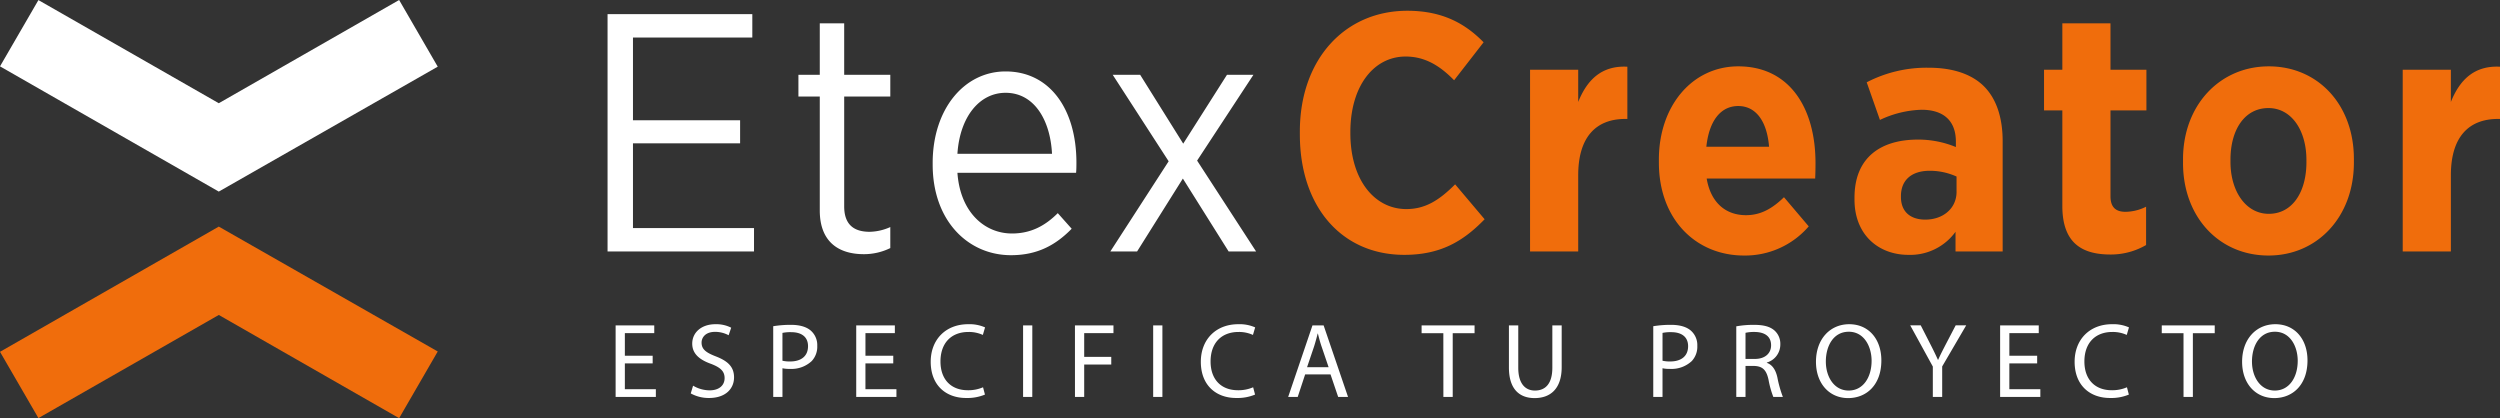
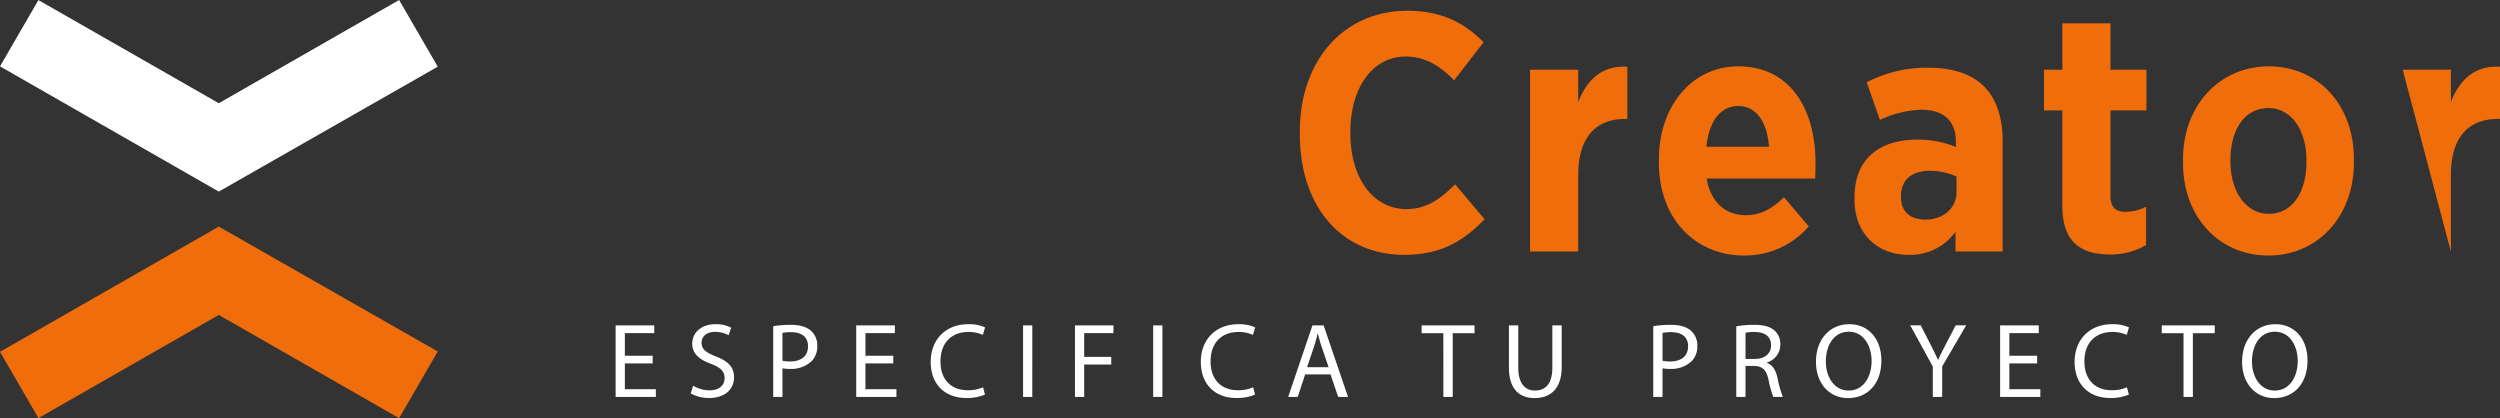
<svg xmlns="http://www.w3.org/2000/svg" width="674.999" height="112.906" viewBox="0 0 674.999 112.906">
  <rect x="0" y="0" width="674.999" height="112.906" fill="#333333" stroke="none" />
  <g id="Grupo_152" data-name="Grupo 152" transform="translate(-280 -460)">
    <path id="Trazado_409" data-name="Trazado 409" d="M107.765,0,59.073,27.871,10.374.022,0,17.916,59.073,51.728,118.188,18Z" transform="translate(280 460)" fill="#fff" />
    <path id="Trazado_410" data-name="Trazado 410" d="M0,53.644,10.374,71.536l48.7-27.846,48.692,27.87,10.423-18.005L59.072,19.833Z" transform="translate(280 501.346)" fill="#f06d0c" />
-     <path id="Trazado_411" data-name="Trazado 411" d="M53.178,1.238H92.264V7.555H60.041V29.889H88.967v6.225H60.041V59H92.721v6.314H53.178Zm57.3,53V23.482h-5.765V17.624h5.765V3.712h6.592V17.624h12.45v5.858h-12.45v29.66c0,5.034,2.745,6.863,6.863,6.863a14.128,14.128,0,0,0,5.586-1.28V64.4a16.122,16.122,0,0,1-7.141,1.647c-6.774,0-11.9-3.294-11.9-11.808m30.483-12.357v-.46c0-14.554,8.514-24.715,19.68-24.715,11.99,0,19.131,10.254,19.131,24.625,0,.639,0,1.922-.093,2.745H147.644c.734,10.528,7.234,16.386,14.739,16.386,5.216,0,9.063-2.2,12.357-5.494l3.754,4.211c-4.3,4.4-9.245,7.141-16.386,7.141-11.626,0-21.146-9.337-21.146-24.44m32.223-2.93c-.46-9.063-4.763-16.475-12.542-16.475-7.049,0-12.357,6.5-13,16.475Zm35.425-2.745,11.808-18.582h7.141l-15.2,23.16,15.926,24.53h-7.416l-12.357-19.68-12.357,19.68H188.93l15.744-24.348-15.1-23.342h7.413Z" transform="translate(390.861 462.58)" fill="#fff" />
-     <path id="Trazado_412" data-name="Trazado 412" d="M113.774,34.353v-.824c0-19.406,12.083-32.587,29.018-32.587,9.519,0,15.652,3.476,20.594,8.511l-7.962,10.254c-3.847-3.936-7.872-6.407-13.092-6.407-8.6,0-14.921,7.962-14.921,20.412v.275c0,12.724,6.592,20.5,15.106,20.5,5.124,0,8.878-2.378,13.181-6.681l7.962,9.427c-5.765,5.95-11.9,9.612-21.695,9.612-16.842,0-28.191-12.906-28.191-32.494m62.154-17.484h13v8.7c2.381-5.95,6.318-9.887,13.273-9.519v14.1h-.549c-7.965,0-12.724,4.942-12.724,15.2V65.931h-13ZM210.711,41.95v-.824c0-14.557,9.063-25.174,21.42-25.174,14,0,20.868,11.441,20.868,26.087,0,.734,0,2.289-.09,4.211H223.618c1.1,6.5,5.127,9.886,10.618,9.886,4.029,0,7.141-1.829,10.254-4.852l6.682,7.872a22.654,22.654,0,0,1-17.484,7.872c-13,0-22.975-9.794-22.975-25.079m29.749-4.3c-.549-6.774-3.48-10.985-8.329-10.985-4.76,0-7.872,4.029-8.606,10.985Zm23.067,14.279v-.549c0-10.8,7.049-15.652,17.117-15.652A26.549,26.549,0,0,1,290.9,37.74V36.274c0-5.676-3.387-8.6-9.248-8.6a27.843,27.843,0,0,0-11.256,2.745l-3.572-10.161a35.09,35.09,0,0,1,16.753-3.936c6.681,0,11.716,1.829,14.921,5.034,3.384,3.387,5.034,8.514,5.034,14.828V65.931H290.806V60.622a15.088,15.088,0,0,1-12.724,6.225c-8.054,0-14.554-5.4-14.554-14.921m27.553-2.1V45.7a17.573,17.573,0,0,0-7.231-1.555c-4.76,0-7.783,2.378-7.783,6.863V51.2c0,4.029,2.563,6.04,6.318,6.132,5.034.093,8.7-3.02,8.7-7.505m28.561,3.844V27.853H314.7V16.868h4.945V4.329h13V16.868h9.7V27.853h-9.7V51.01c0,2.838,1.283,4.214,4.029,4.214a12.58,12.58,0,0,0,5.583-1.376V64.194a18.912,18.912,0,0,1-9.612,2.56c-7.505,0-13-2.927-13-13.088M352.229,42.04V41.034c0-14.554,9.886-25.082,23.16-25.082S398.363,26.3,398.363,40.941V41.95c0,14.554-9.794,25.079-23.067,25.079S352.229,56.686,352.229,42.04m33.318-.182v-.642c0-7.962-4.026-14-10.25-14-6.5,0-10.254,5.95-10.254,13.915v.639c0,7.872,4.121,14,10.346,14,6.407,0,10.158-5.947,10.158-13.912m26-24.989h13v8.7c2.378-5.95,6.314-9.887,13.271-9.519v14.1h-.549c-7.962,0-12.721,4.942-12.721,15.2V65.931h-13Z" transform="translate(517.186 461.963)" fill="#f06d0c" />
+     <path id="Trazado_412" data-name="Trazado 412" d="M113.774,34.353v-.824c0-19.406,12.083-32.587,29.018-32.587,9.519,0,15.652,3.476,20.594,8.511l-7.962,10.254c-3.847-3.936-7.872-6.407-13.092-6.407-8.6,0-14.921,7.962-14.921,20.412v.275c0,12.724,6.592,20.5,15.106,20.5,5.124,0,8.878-2.378,13.181-6.681l7.962,9.427c-5.765,5.95-11.9,9.612-21.695,9.612-16.842,0-28.191-12.906-28.191-32.494m62.154-17.484h13v8.7c2.381-5.95,6.318-9.887,13.273-9.519v14.1h-.549c-7.965,0-12.724,4.942-12.724,15.2V65.931h-13ZM210.711,41.95v-.824c0-14.557,9.063-25.174,21.42-25.174,14,0,20.868,11.441,20.868,26.087,0,.734,0,2.289-.09,4.211H223.618c1.1,6.5,5.127,9.886,10.618,9.886,4.029,0,7.141-1.829,10.254-4.852l6.682,7.872a22.654,22.654,0,0,1-17.484,7.872c-13,0-22.975-9.794-22.975-25.079m29.749-4.3c-.549-6.774-3.48-10.985-8.329-10.985-4.76,0-7.872,4.029-8.606,10.985Zm23.067,14.279v-.549c0-10.8,7.049-15.652,17.117-15.652A26.549,26.549,0,0,1,290.9,37.74V36.274c0-5.676-3.387-8.6-9.248-8.6a27.843,27.843,0,0,0-11.256,2.745l-3.572-10.161a35.09,35.09,0,0,1,16.753-3.936c6.681,0,11.716,1.829,14.921,5.034,3.384,3.387,5.034,8.514,5.034,14.828V65.931H290.806V60.622a15.088,15.088,0,0,1-12.724,6.225c-8.054,0-14.554-5.4-14.554-14.921m27.553-2.1V45.7a17.573,17.573,0,0,0-7.231-1.555c-4.76,0-7.783,2.378-7.783,6.863V51.2c0,4.029,2.563,6.04,6.318,6.132,5.034.093,8.7-3.02,8.7-7.505m28.561,3.844V27.853H314.7V16.868h4.945V4.329h13V16.868h9.7V27.853h-9.7V51.01c0,2.838,1.283,4.214,4.029,4.214a12.58,12.58,0,0,0,5.583-1.376V64.194a18.912,18.912,0,0,1-9.612,2.56c-7.505,0-13-2.927-13-13.088M352.229,42.04V41.034c0-14.554,9.886-25.082,23.16-25.082S398.363,26.3,398.363,40.941V41.95c0,14.554-9.794,25.079-23.067,25.079S352.229,56.686,352.229,42.04m33.318-.182v-.642c0-7.962-4.026-14-10.25-14-6.5,0-10.254,5.95-10.254,13.915v.639c0,7.872,4.121,14,10.346,14,6.407,0,10.158-5.947,10.158-13.912m26-24.989h13v8.7c2.378-5.95,6.314-9.887,13.271-9.519v14.1h-.549c-7.962,0-12.721,4.942-12.721,15.2V65.931Z" transform="translate(517.186 461.963)" fill="#f06d0c" />
    <path id="Trazado_413" data-name="Trazado 413" d="M63.888,38.952H56.38v6.965h8.369v2.091H53.884V28.693H64.317v2.091H56.38v6.1h7.508ZM74.8,44.971a8.832,8.832,0,0,0,4.47,1.262c2.551,0,4.041-1.348,4.041-3.3,0-1.8-1.03-2.835-3.64-3.84-3.153-1.117-5.1-2.752-5.1-5.472,0-3.011,2.492-5.244,6.247-5.244a8.767,8.767,0,0,1,4.269.944L84.4,31.358a7.666,7.666,0,0,0-3.668-.916c-2.637,0-3.64,1.576-3.64,2.893,0,1.8,1.175,2.693,3.84,3.726,3.267,1.262,4.929,2.838,4.929,5.673,0,2.983-2.206,5.562-6.762,5.562a9.976,9.976,0,0,1-4.929-1.234Zm21.636-16.05a28.879,28.879,0,0,1,4.784-.373c2.465,0,4.269.574,5.417,1.607a5.186,5.186,0,0,1,1.69,4.041,5.693,5.693,0,0,1-1.49,4.127,8,8,0,0,1-5.9,2.119,8.492,8.492,0,0,1-2.005-.173v7.74H96.441Zm2.492,9.316a8.414,8.414,0,0,0,2.064.2c3.008,0,4.843-1.462,4.843-4.127,0-2.551-1.8-3.785-4.556-3.785a10.262,10.262,0,0,0-2.351.2Zm29.919.716h-7.511v6.965h8.369v2.091H118.848V28.693h10.432v2.091h-7.94v6.1h7.511Zm24.758,8.424a12.35,12.35,0,0,1-5.1.919c-5.445,0-9.544-3.439-9.544-9.772,0-6.049,4.1-10.146,10.09-10.146a10.374,10.374,0,0,1,4.584.858l-.6,2.036a9.055,9.055,0,0,0-3.9-.8c-4.528,0-7.539,2.893-7.539,7.968,0,4.729,2.724,7.764,7.422,7.764a9.98,9.98,0,0,0,4.072-.8Zm12.78.632H163.9V28.693h2.492Zm11.518-19.316h10.4v2.091H180.4V37.2h7.308v2.064H180.4v8.742h-2.492Zm23.613,19.316h-2.492V28.693h2.492Zm25.017-.632a12.35,12.35,0,0,1-5.1.919c-5.445,0-9.541-3.439-9.541-9.772,0-6.049,4.1-10.146,10.087-10.146a10.374,10.374,0,0,1,4.584.858l-.6,2.036a9.055,9.055,0,0,0-3.9-.8c-4.528,0-7.539,2.893-7.539,7.968,0,4.729,2.724,7.764,7.425,7.764a9.976,9.976,0,0,0,4.069-.8Zm13.523-5.445-2.005,6.077h-2.579l6.561-19.316h3.011l6.592,19.316h-2.665l-2.064-6.077Zm6.336-1.95-1.891-5.559c-.432-1.262-.719-2.406-1.006-3.526h-.055c-.287,1.148-.6,2.323-.975,3.5l-1.891,5.586Zm30.977-9.171H271.5V28.693h14.3v2.119h-5.9v17.2h-2.52Zm20.23-2.119V40.128c0,4.328,1.922,6.16,4.5,6.16,2.866,0,4.7-1.891,4.7-6.16V28.693h2.523V39.955c0,5.932-3.125,8.369-7.308,8.369-3.955,0-6.938-2.264-6.938-8.255V28.693Zm36.449.228a28.89,28.89,0,0,1,4.787-.373c2.465,0,4.269.574,5.417,1.607a5.187,5.187,0,0,1,1.69,4.041,5.693,5.693,0,0,1-1.49,4.127,8.008,8.008,0,0,1-5.9,2.119,8.462,8.462,0,0,1-2.005-.173v7.74h-2.5Zm2.5,9.316a8.4,8.4,0,0,0,2.061.2c3.011,0,4.846-1.462,4.846-4.127,0-2.551-1.808-3.785-4.559-3.785a10.229,10.229,0,0,0-2.347.2Zm19.915-9.285a25.844,25.844,0,0,1,4.784-.4c2.665,0,4.386.487,5.59,1.576a4.811,4.811,0,0,1,1.518,3.671,5.073,5.073,0,0,1-3.64,4.929v.086c1.493.515,2.381,1.891,2.838,3.9a31.042,31.042,0,0,0,1.49,5.3h-2.579a25.3,25.3,0,0,1-1.289-4.615c-.574-2.665-1.6-3.668-3.868-3.754h-2.351v8.369h-2.492Zm2.492,8.8h2.551c2.665,0,4.356-1.462,4.356-3.668,0-2.5-1.8-3.584-4.442-3.612a10.305,10.305,0,0,0-2.465.228Zm36.68.4c0,6.648-4.041,10.173-8.97,10.173-5.1,0-8.684-3.955-8.684-9.8,0-6.135,3.813-10.146,8.97-10.146,5.275,0,8.684,4.041,8.684,9.772m-14.989.315c0,4.127,2.236,7.823,6.163,7.823,3.955,0,6.191-3.64,6.191-8.023,0-3.84-2.008-7.854-6.163-7.854-4.127,0-6.191,3.813-6.191,8.054m28.885,9.544v-8.2l-6.1-11.12h2.838l2.724,5.33c.743,1.462,1.317,2.637,1.919,3.982h.059c.543-1.259,1.2-2.52,1.949-3.982l2.779-5.33h2.838l-6.478,11.09v8.227Zm28.17-9.057h-7.508v6.965h8.369v2.091H427.7V28.693h10.43v2.091h-7.937v6.1H437.7Zm24.758,8.424a12.333,12.333,0,0,1-5.1.919c-5.448,0-9.544-3.439-9.544-9.772,0-6.049,4.1-10.146,10.087-10.146a10.392,10.392,0,0,1,4.587.858l-.6,2.036a9.08,9.08,0,0,0-3.9-.8c-4.528,0-7.536,2.893-7.536,7.968,0,4.729,2.721,7.764,7.422,7.764a9.976,9.976,0,0,0,4.069-.8Zm14.757-16.565h-5.873V28.693h14.3v2.119h-5.9v17.2h-2.523ZM510.69,38.15c0,6.648-4.041,10.173-8.97,10.173-5.1,0-8.683-3.955-8.683-9.8,0-6.135,3.813-10.146,8.97-10.146,5.275,0,8.683,4.041,8.683,9.772m-14.989.315c0,4.127,2.236,7.823,6.163,7.823,3.955,0,6.188-3.64,6.188-8.023,0-3.84-2-7.854-6.16-7.854-4.127,0-6.191,3.813-6.191,8.054" transform="translate(392.332 519.16)" fill="#fff" />
  </g>
</svg>